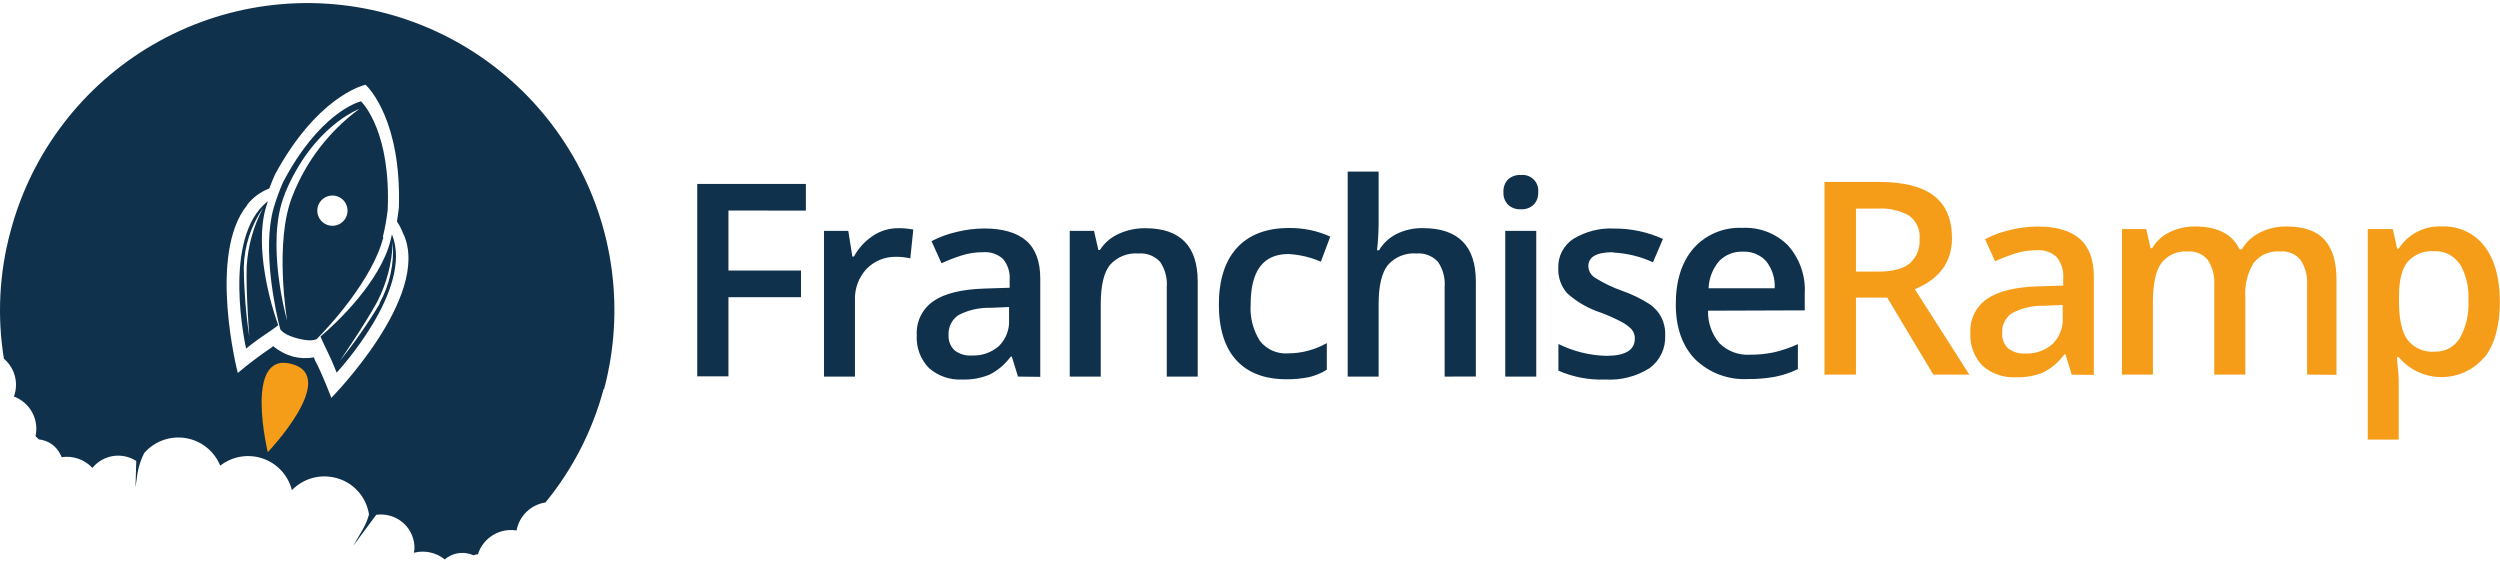
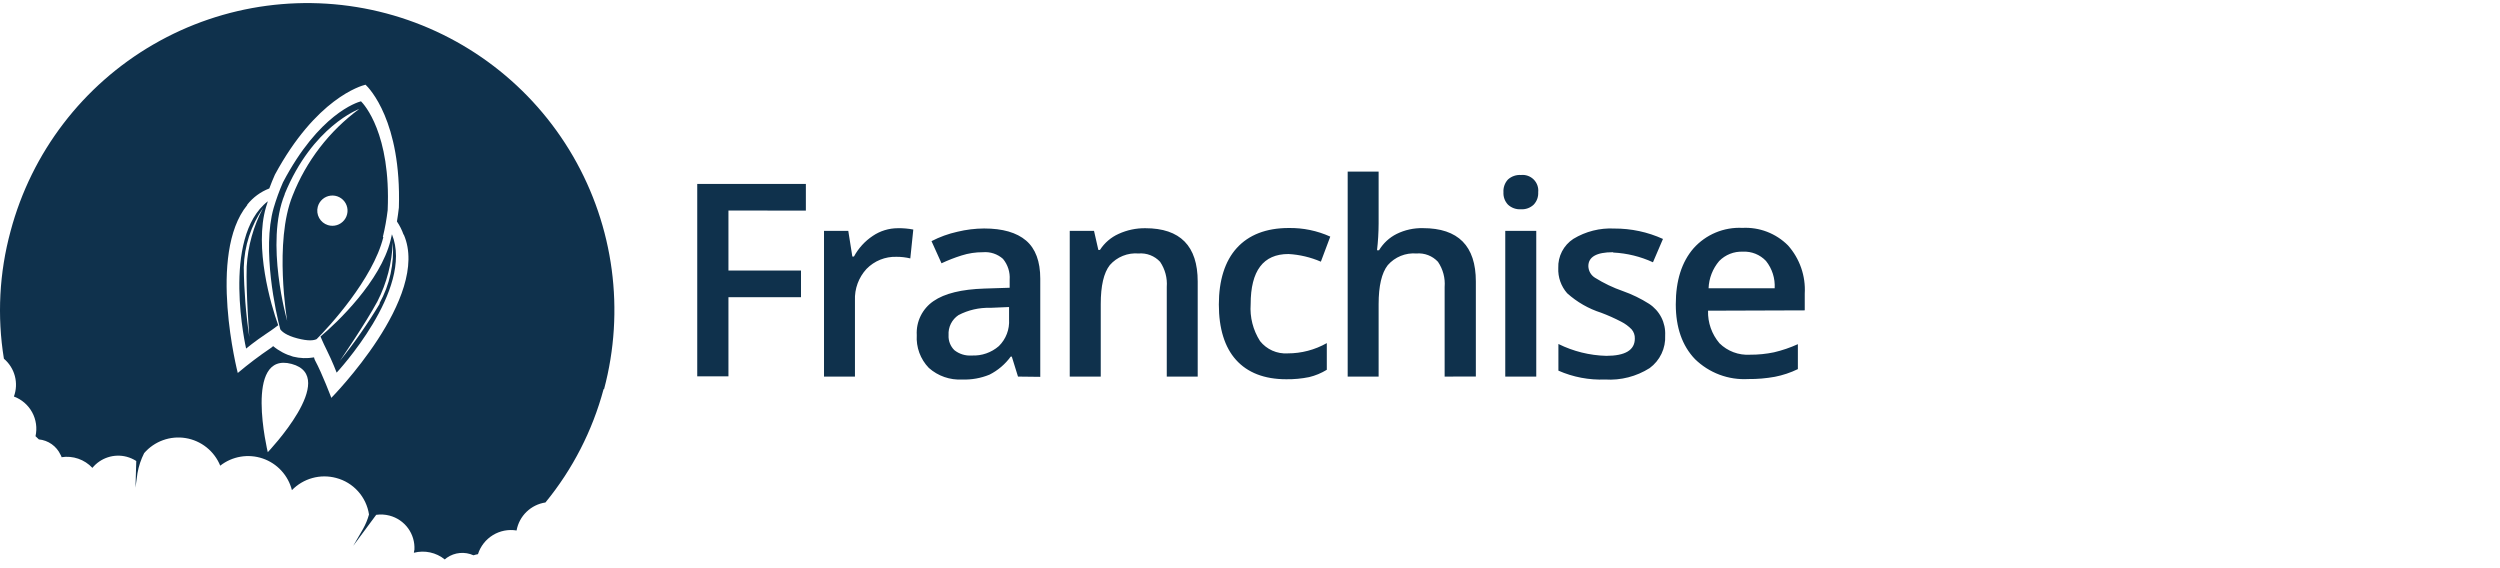
<svg xmlns="http://www.w3.org/2000/svg" width="317" height="72" viewBox="0 0 317 72" fill="none">
-   <path d="M242.793 36.657L249.711 47.497H245.144L239.302 37.739H235.335V47.497H231.345V23.069H238.244C241.39 23.069 243.722 23.658 245.238 24.836C246.753 26.014 247.512 27.798 247.512 30.188C247.512 33.221 245.931 35.386 242.769 36.682L242.793 36.657ZM242.101 27.355C240.857 26.666 239.442 26.352 238.024 26.451H235.335V34.441H238.109C239.969 34.441 241.317 34.094 242.151 33.401C242.581 33.018 242.918 32.542 243.135 32.008C243.351 31.474 243.443 30.898 243.403 30.323C243.458 29.759 243.369 29.188 243.141 28.669C242.914 28.149 242.555 27.696 242.101 27.355ZM262.69 47.505L261.904 44.926H261.767C261.068 45.896 260.145 46.684 259.079 47.226C257.977 47.671 256.792 47.879 255.603 47.835C254.056 47.923 252.535 47.394 251.375 46.364C250.846 45.815 250.436 45.161 250.173 44.445C249.909 43.729 249.796 42.965 249.846 42.204C249.796 41.363 249.967 40.523 250.339 39.768C250.712 39.012 251.272 38.366 251.968 37.891C253.381 36.927 255.536 36.395 258.429 36.31L261.617 36.209V35.219C261.684 34.261 261.381 33.314 260.771 32.573C260.428 32.267 260.026 32.034 259.59 31.889C259.152 31.743 258.692 31.688 258.233 31.727C257.309 31.726 256.39 31.868 255.51 32.15C254.647 32.425 253.799 32.752 252.974 33.131L251.706 30.323C252.747 29.785 253.852 29.384 254.995 29.131C256.105 28.87 257.238 28.734 258.377 28.725C260.727 28.725 262.504 29.233 263.695 30.264C264.888 31.296 265.498 32.894 265.498 35.092V47.539L262.69 47.505ZM261.547 38.669L259.172 38.77C257.769 38.727 256.38 39.047 255.138 39.701C254.722 39.973 254.385 40.352 254.165 40.798C253.943 41.244 253.844 41.741 253.88 42.237C253.858 42.591 253.911 42.946 254.038 43.277C254.165 43.608 254.361 43.908 254.615 44.157C255.241 44.648 256.027 44.886 256.822 44.825C258.074 44.885 259.3 44.458 260.246 43.633C260.695 43.196 261.044 42.668 261.268 42.084C261.494 41.5 261.589 40.875 261.547 40.25V38.644V38.669ZM292.538 47.497V36.099C292.613 34.98 292.316 33.868 291.692 32.936C291.385 32.57 290.995 32.284 290.553 32.101C290.111 31.919 289.631 31.845 289.156 31.888C288.518 31.827 287.874 31.927 287.284 32.176C286.693 32.425 286.174 32.817 285.774 33.317C284.968 34.632 284.595 36.167 284.708 37.705V47.497H280.767V36.099C280.843 34.98 280.545 33.868 279.921 32.936C279.616 32.568 279.226 32.281 278.784 32.098C278.342 31.915 277.861 31.843 277.385 31.888C276.751 31.837 276.113 31.945 275.531 32.204C274.95 32.462 274.441 32.862 274.055 33.367C273.344 34.354 272.989 35.994 272.989 38.289V47.497H269.066V29.047H272.143L272.692 31.473H272.896C273.413 30.584 274.19 29.874 275.119 29.436C276.123 28.949 277.225 28.703 278.34 28.717C281.173 28.717 283.06 29.681 283.981 31.625H284.252C284.797 30.707 285.596 29.964 286.551 29.486C287.601 28.962 288.762 28.698 289.933 28.717C292.138 28.717 293.745 29.28 294.753 30.408C295.767 31.524 296.267 33.224 296.267 35.481V47.531L292.538 47.497ZM315.021 45.29C314.355 46.081 313.523 46.718 312.584 47.154C311.645 47.591 310.623 47.817 309.589 47.817C308.554 47.817 307.532 47.591 306.593 47.154C305.654 46.718 304.822 46.081 304.156 45.29H303.918C304.081 46.846 304.156 47.827 304.156 48.131V55.741H300.233V29.047H303.403C303.496 29.393 303.675 30.222 303.954 31.524H304.156C304.744 30.61 305.565 29.869 306.533 29.375C307.502 28.882 308.584 28.655 309.67 28.717C310.704 28.672 311.736 28.879 312.675 29.321C313.612 29.763 314.431 30.426 315.055 31.254C316.341 32.945 316.983 35.29 316.983 38.289C316.983 41.288 316.329 43.644 315.021 45.358V45.29ZM311.867 33.452C311.512 32.931 311.031 32.51 310.466 32.23C309.902 31.95 309.276 31.821 308.645 31.854C308.013 31.804 307.379 31.902 306.793 32.14C306.207 32.378 305.682 32.749 305.263 33.224C304.548 34.137 304.19 35.597 304.19 37.604V38.187C304.19 40.442 304.544 42.071 305.256 43.075C305.666 43.598 306.199 44.01 306.809 44.274C307.419 44.539 308.085 44.647 308.747 44.588C309.375 44.609 309.995 44.464 310.548 44.167C311.1 43.87 311.564 43.432 311.893 42.897C312.707 41.448 313.087 39.796 312.992 38.136C313.099 36.496 312.719 34.861 311.901 33.435L311.867 33.452ZM33.83 57.796C33.83 57.796 30.693 44.267 37.102 46.068C43.512 47.869 33.83 57.796 33.83 57.796Z" fill="#F59D18" />
  <path d="M92.367 26.696V34.306H101.567V37.688H92.367V47.717H88.41V23.322H102.184V26.704L92.367 26.696ZM115.426 32.767C114.855 32.63 114.271 32.562 113.684 32.564C112.976 32.54 112.271 32.665 111.614 32.93C110.958 33.195 110.363 33.595 109.87 34.103C108.873 35.187 108.347 36.622 108.408 38.094V47.751H104.484V29.275H107.562L108.078 32.53H108.281C108.851 31.473 109.673 30.573 110.674 29.909C111.612 29.274 112.72 28.936 113.853 28.937C114.508 28.925 115.163 28.982 115.806 29.106L115.426 32.767ZM129.082 47.751L128.295 45.214H128.16C127.459 46.181 126.537 46.967 125.471 47.505C124.373 47.956 123.191 48.166 122.004 48.122C120.456 48.21 118.936 47.681 117.776 46.651C117.246 46.102 116.836 45.449 116.572 44.733C116.309 44.016 116.198 43.253 116.246 42.491C116.197 41.65 116.367 40.811 116.739 40.055C117.111 39.3 117.672 38.653 118.368 38.179C119.78 37.206 121.937 36.682 124.829 36.589L128.025 36.487V35.473C128.094 34.515 127.791 33.567 127.179 32.826C126.836 32.52 126.434 32.288 125.998 32.142C125.562 31.997 125.101 31.942 124.642 31.981C123.719 31.975 122.8 32.115 121.92 32.395C121.053 32.668 120.206 32.998 119.383 33.385L118.115 30.577C119.155 30.039 120.261 29.638 121.404 29.385C122.512 29.117 123.646 28.978 124.786 28.971C127.137 28.971 128.912 29.484 130.113 30.509C131.305 31.533 131.906 33.148 131.906 35.338V47.784L129.082 47.751ZM127.949 38.931L125.572 39.033C124.171 38.989 122.782 39.306 121.539 39.954C121.124 40.229 120.79 40.608 120.568 41.053C120.347 41.499 120.247 41.995 120.279 42.491C120.258 42.844 120.313 43.197 120.44 43.526C120.567 43.856 120.763 44.155 121.015 44.402C121.64 44.896 122.427 45.137 123.222 45.078C124.477 45.137 125.706 44.71 126.655 43.886C127.1 43.448 127.447 42.92 127.67 42.336C127.893 41.752 127.988 41.128 127.949 40.504V38.906V38.931ZM147.946 47.751V36.386C148.032 35.258 147.734 34.135 147.101 33.198C146.756 32.826 146.331 32.537 145.857 32.354C145.384 32.171 144.875 32.098 144.369 32.141C143.689 32.085 143.005 32.188 142.372 32.444C141.739 32.699 141.175 33.1 140.725 33.613C139.955 34.594 139.575 36.242 139.575 38.542V47.751H135.643V29.275H138.721L139.271 31.693H139.473C140.049 30.799 140.871 30.091 141.841 29.656C142.902 29.17 144.057 28.925 145.223 28.937C149.654 28.937 151.869 31.192 151.869 35.701V47.751H147.946ZM167.487 33.181C166.185 32.618 164.794 32.289 163.377 32.209C160.181 32.209 158.583 34.331 158.583 38.576C158.467 40.222 158.885 41.862 159.775 43.252C160.19 43.775 160.725 44.189 161.335 44.46C161.944 44.731 162.61 44.85 163.276 44.808C165.015 44.812 166.726 44.363 168.239 43.506V46.888C167.546 47.314 166.79 47.628 165.999 47.818C165.045 48.012 164.072 48.103 163.098 48.089C160.308 48.089 158.177 47.243 156.731 45.636C155.285 44.03 154.55 41.662 154.55 38.61C154.55 35.557 155.311 33.114 156.824 31.448C158.338 29.782 160.545 28.911 163.42 28.911C165.232 28.883 167.028 29.255 168.679 30.002L167.495 33.156L167.487 33.181ZM183.18 47.751V36.386C183.27 35.258 182.972 34.134 182.335 33.198C181.99 32.826 181.565 32.537 181.092 32.354C180.618 32.171 180.109 32.098 179.604 32.141C178.924 32.087 178.241 32.192 177.61 32.449C176.979 32.706 176.416 33.108 175.968 33.621C175.195 34.608 174.809 36.259 174.809 38.576V47.751H170.886V21.758H174.809V28.353C174.805 29.484 174.737 30.613 174.606 31.735H174.86C175.392 30.847 176.166 30.128 177.092 29.664C178.127 29.154 179.27 28.902 180.424 28.928C184.9 28.928 187.138 31.183 187.138 35.693V47.742L183.18 47.751ZM194.469 25.952C194.255 26.154 194.002 26.309 193.726 26.41C193.449 26.51 193.155 26.553 192.862 26.535C192.562 26.556 192.261 26.514 191.977 26.414C191.694 26.314 191.434 26.157 191.213 25.952C191.015 25.743 190.861 25.496 190.762 25.226C190.663 24.955 190.621 24.667 190.638 24.379C190.618 24.084 190.659 23.787 190.757 23.508C190.856 23.229 191.011 22.973 191.213 22.756C191.436 22.556 191.697 22.402 191.98 22.305C192.263 22.207 192.563 22.168 192.862 22.189C193.157 22.159 193.455 22.194 193.734 22.293C194.013 22.393 194.267 22.553 194.476 22.763C194.685 22.973 194.844 23.227 194.943 23.507C195.041 23.787 195.076 24.084 195.044 24.379C195.061 24.667 195.019 24.955 194.92 25.226C194.821 25.496 194.667 25.743 194.469 25.952ZM194.798 47.751H190.867V29.275H194.798V47.751ZM204.514 31.981C202.442 31.981 201.402 32.573 201.402 33.748C201.41 34.044 201.491 34.334 201.637 34.591C201.786 34.848 201.996 35.064 202.248 35.219C203.359 35.914 204.544 36.481 205.782 36.91C206.947 37.322 208.063 37.864 209.105 38.525C209.766 38.955 210.301 39.551 210.66 40.253C211.017 40.955 211.183 41.738 211.143 42.525C211.185 43.326 211.027 44.125 210.682 44.849C210.339 45.574 209.82 46.202 209.174 46.677C207.49 47.742 205.513 48.248 203.526 48.122C201.493 48.204 199.468 47.819 197.606 46.998V43.616C199.494 44.552 201.562 45.065 203.668 45.121C206.087 45.121 207.296 44.391 207.296 42.931C207.314 42.505 207.167 42.088 206.89 41.764C206.507 41.368 206.062 41.039 205.572 40.792C204.75 40.363 203.902 39.985 203.034 39.658C201.435 39.148 199.961 38.304 198.713 37.181C197.94 36.297 197.537 35.15 197.589 33.976C197.563 33.249 197.726 32.528 198.06 31.882C198.396 31.236 198.891 30.688 199.5 30.29C201.063 29.341 202.874 28.884 204.7 28.979C206.826 28.969 208.928 29.419 210.864 30.298L209.596 33.258C208.017 32.529 206.311 32.11 204.574 32.023L204.514 31.981ZM216.58 39.396C216.534 40.907 217.054 42.381 218.034 43.531C218.541 44.028 219.146 44.414 219.809 44.663C220.473 44.912 221.182 45.019 221.89 44.977C222.916 44.983 223.938 44.882 224.943 44.673C225.983 44.429 226.997 44.084 227.97 43.641V46.803C227.047 47.252 226.068 47.578 225.062 47.776C223.946 47.978 222.813 48.074 221.68 48.063C220.437 48.135 219.193 47.947 218.028 47.51C216.863 47.073 215.803 46.397 214.914 45.527C213.303 43.836 212.493 41.527 212.489 38.602C212.489 35.583 213.24 33.215 214.745 31.482C215.518 30.616 216.477 29.934 217.547 29.487C218.619 29.039 219.776 28.837 220.935 28.895C222.001 28.839 223.067 29.008 224.063 29.391C225.06 29.774 225.965 30.363 226.718 31.118C228.208 32.794 228.973 34.993 228.842 37.232V39.354L216.58 39.396ZM223.928 33.089C223.552 32.69 223.094 32.379 222.587 32.176C222.078 31.973 221.533 31.883 220.986 31.913C220.432 31.89 219.879 31.983 219.364 32.187C218.849 32.391 218.381 32.701 217.993 33.097C217.168 34.066 216.695 35.284 216.647 36.555H225.028C225.101 35.303 224.711 34.068 223.928 33.089Z" fill="#0F314C" />
  <path d="M76.536 49.34C75.128 54.601 72.614 59.502 69.163 63.714C68.258 63.849 67.418 64.264 66.761 64.901C66.104 65.538 65.663 66.365 65.502 67.266C64.461 67.094 63.394 67.303 62.495 67.855C61.596 68.406 60.925 69.263 60.606 70.268C60.414 70.302 60.224 70.35 60.039 70.411C59.497 70.167 58.9 70.067 58.307 70.121C57.714 70.176 57.146 70.384 56.657 70.724L56.395 70.936C55.854 70.498 55.218 70.194 54.538 70.047C53.858 69.9 53.153 69.915 52.48 70.09C52.48 69.946 52.531 69.819 52.548 69.71C52.603 68.735 52.319 67.771 51.744 66.982C51.169 66.193 50.338 65.627 49.394 65.38C48.842 65.235 48.267 65.201 47.703 65.279L44.785 69.219L46.037 67.063C46.361 66.487 46.614 65.874 46.789 65.236C46.624 64.141 46.141 63.118 45.4 62.295C44.659 61.471 43.693 60.883 42.621 60.603C41.633 60.338 40.593 60.342 39.607 60.614C38.622 60.886 37.727 61.417 37.015 62.15C36.78 61.226 36.318 60.375 35.671 59.674C35.025 58.973 34.213 58.444 33.311 58.136C32.408 57.828 31.443 57.75 30.502 57.909C29.562 58.068 28.676 58.459 27.925 59.047C27.555 58.138 26.959 57.339 26.192 56.727C25.425 56.114 24.514 55.709 23.546 55.55C22.578 55.39 21.585 55.482 20.663 55.816C19.74 56.15 18.919 56.715 18.277 57.457C17.873 58.257 17.588 59.112 17.432 59.994L17.178 61.837L17.279 58.455C16.901 58.212 16.488 58.03 16.053 57.914C15.271 57.71 14.447 57.734 13.678 57.985C12.909 58.235 12.228 58.7 11.716 59.326C11.223 58.799 10.608 58.4 9.926 58.164C9.244 57.928 8.514 57.863 7.801 57.973C7.801 57.872 7.725 57.77 7.674 57.66C7.426 57.124 7.041 56.663 6.559 56.322C6.077 55.98 5.514 55.772 4.926 55.715C4.793 55.572 4.652 55.436 4.503 55.31C4.732 54.282 4.581 53.205 4.077 52.28C3.573 51.355 2.751 50.644 1.764 50.279C2.069 49.446 2.111 48.539 1.884 47.682C1.657 46.824 1.172 46.057 0.495 45.484C-0.381 40.094 -0.092 34.578 1.341 29.309C3.998 19.329 10.511 10.814 19.447 5.637C28.382 0.459 39.008 -0.956 48.988 1.701C58.967 4.359 67.482 10.872 72.66 19.807C77.837 28.743 79.253 39.369 76.595 49.348L76.536 49.34ZM33.954 57.339C33.954 57.339 43.077 47.776 36.972 46.144C30.867 44.512 33.954 57.339 33.954 57.339ZM51.178 29.731C51.174 29.745 51.174 29.76 51.178 29.774C50.97 29.176 50.686 28.608 50.332 28.083C50.434 27.482 50.51 26.899 50.578 26.324C50.916 15.374 46.815 11.171 46.35 10.74C45.741 10.884 40.076 12.499 34.858 22.147C34.613 22.705 34.368 23.288 34.148 23.897C33.047 24.317 32.08 25.027 31.349 25.952V26.003C26.276 32.2 30.149 47.294 30.149 47.294C31.487 46.166 32.884 45.111 34.334 44.131C34.443 44.062 34.542 43.98 34.63 43.886C35.373 44.503 36.238 44.958 37.167 45.222C38.036 45.44 38.94 45.471 39.822 45.315C39.844 45.454 39.89 45.589 39.957 45.713C40.87 47.404 42.012 50.448 42.012 50.448C42.012 50.448 54.636 37.663 51.203 29.757L51.178 29.731ZM40.642 42.669C42.764 40.901 48.252 35.642 49.52 30.484C49.588 30.222 49.647 29.96 49.698 29.706C52.531 36.69 42.688 47.251 42.688 47.251C42.688 47.251 42.173 45.882 41.42 44.368C40.888 43.303 40.718 42.829 40.642 42.677V42.669ZM48.108 38.483C49.419 36.12 50.007 33.424 49.8 30.729C49.705 33.332 49.044 35.883 47.863 38.204C46.375 40.977 43.094 45.763 43.094 45.763C44.951 43.456 46.647 41.024 48.168 38.483H48.108ZM48.607 30.07C47.297 35.388 41.657 41.51 40.152 42.998C39.797 43.176 39.103 43.269 37.708 42.905C36.313 42.542 35.763 42.06 35.543 41.764C34.994 39.734 33.193 31.617 34.698 26.375C35.023 25.265 35.418 24.178 35.882 23.119C40.422 14.478 45.259 12.973 45.775 12.846C46.147 13.218 49.58 16.921 49.157 26.654C49.021 27.792 48.818 28.922 48.548 30.036L48.607 30.07ZM41.589 28.548C41.955 28.659 42.346 28.659 42.711 28.547C43.077 28.435 43.401 28.217 43.641 27.919C43.882 27.622 44.028 27.26 44.061 26.879C44.095 26.498 44.014 26.116 43.828 25.781C43.643 25.447 43.361 25.175 43.021 25.002C42.68 24.828 42.295 24.76 41.916 24.807C41.536 24.853 41.179 25.012 40.891 25.263C40.602 25.513 40.395 25.845 40.295 26.214C40.166 26.695 40.229 27.207 40.47 27.642C40.712 28.078 41.113 28.402 41.589 28.548ZM36.11 24.624C33.573 30.763 36.414 40.69 36.414 40.69C36.414 40.69 34.723 30.67 37.099 24.81C38.825 20.422 41.757 16.612 45.555 13.818C45.555 13.818 39.636 15.974 36.093 24.616L36.11 24.624ZM35.264 41.248C35.121 41.349 34.74 41.671 33.742 42.33C32.33 43.269 31.206 44.199 31.206 44.199C31.206 44.199 28.001 30.163 33.962 25.521C33.886 25.766 33.802 26.02 33.725 26.282C32.229 31.355 34.334 38.66 35.281 41.248H35.264ZM30.91 33.908C30.943 36.858 31.177 39.802 31.612 42.719C31.612 42.719 31.172 36.944 31.282 33.798C31.429 31.2 32.139 28.664 33.362 26.366C31.825 28.587 30.973 31.209 30.91 33.908Z" fill="#0F314C" />
</svg>